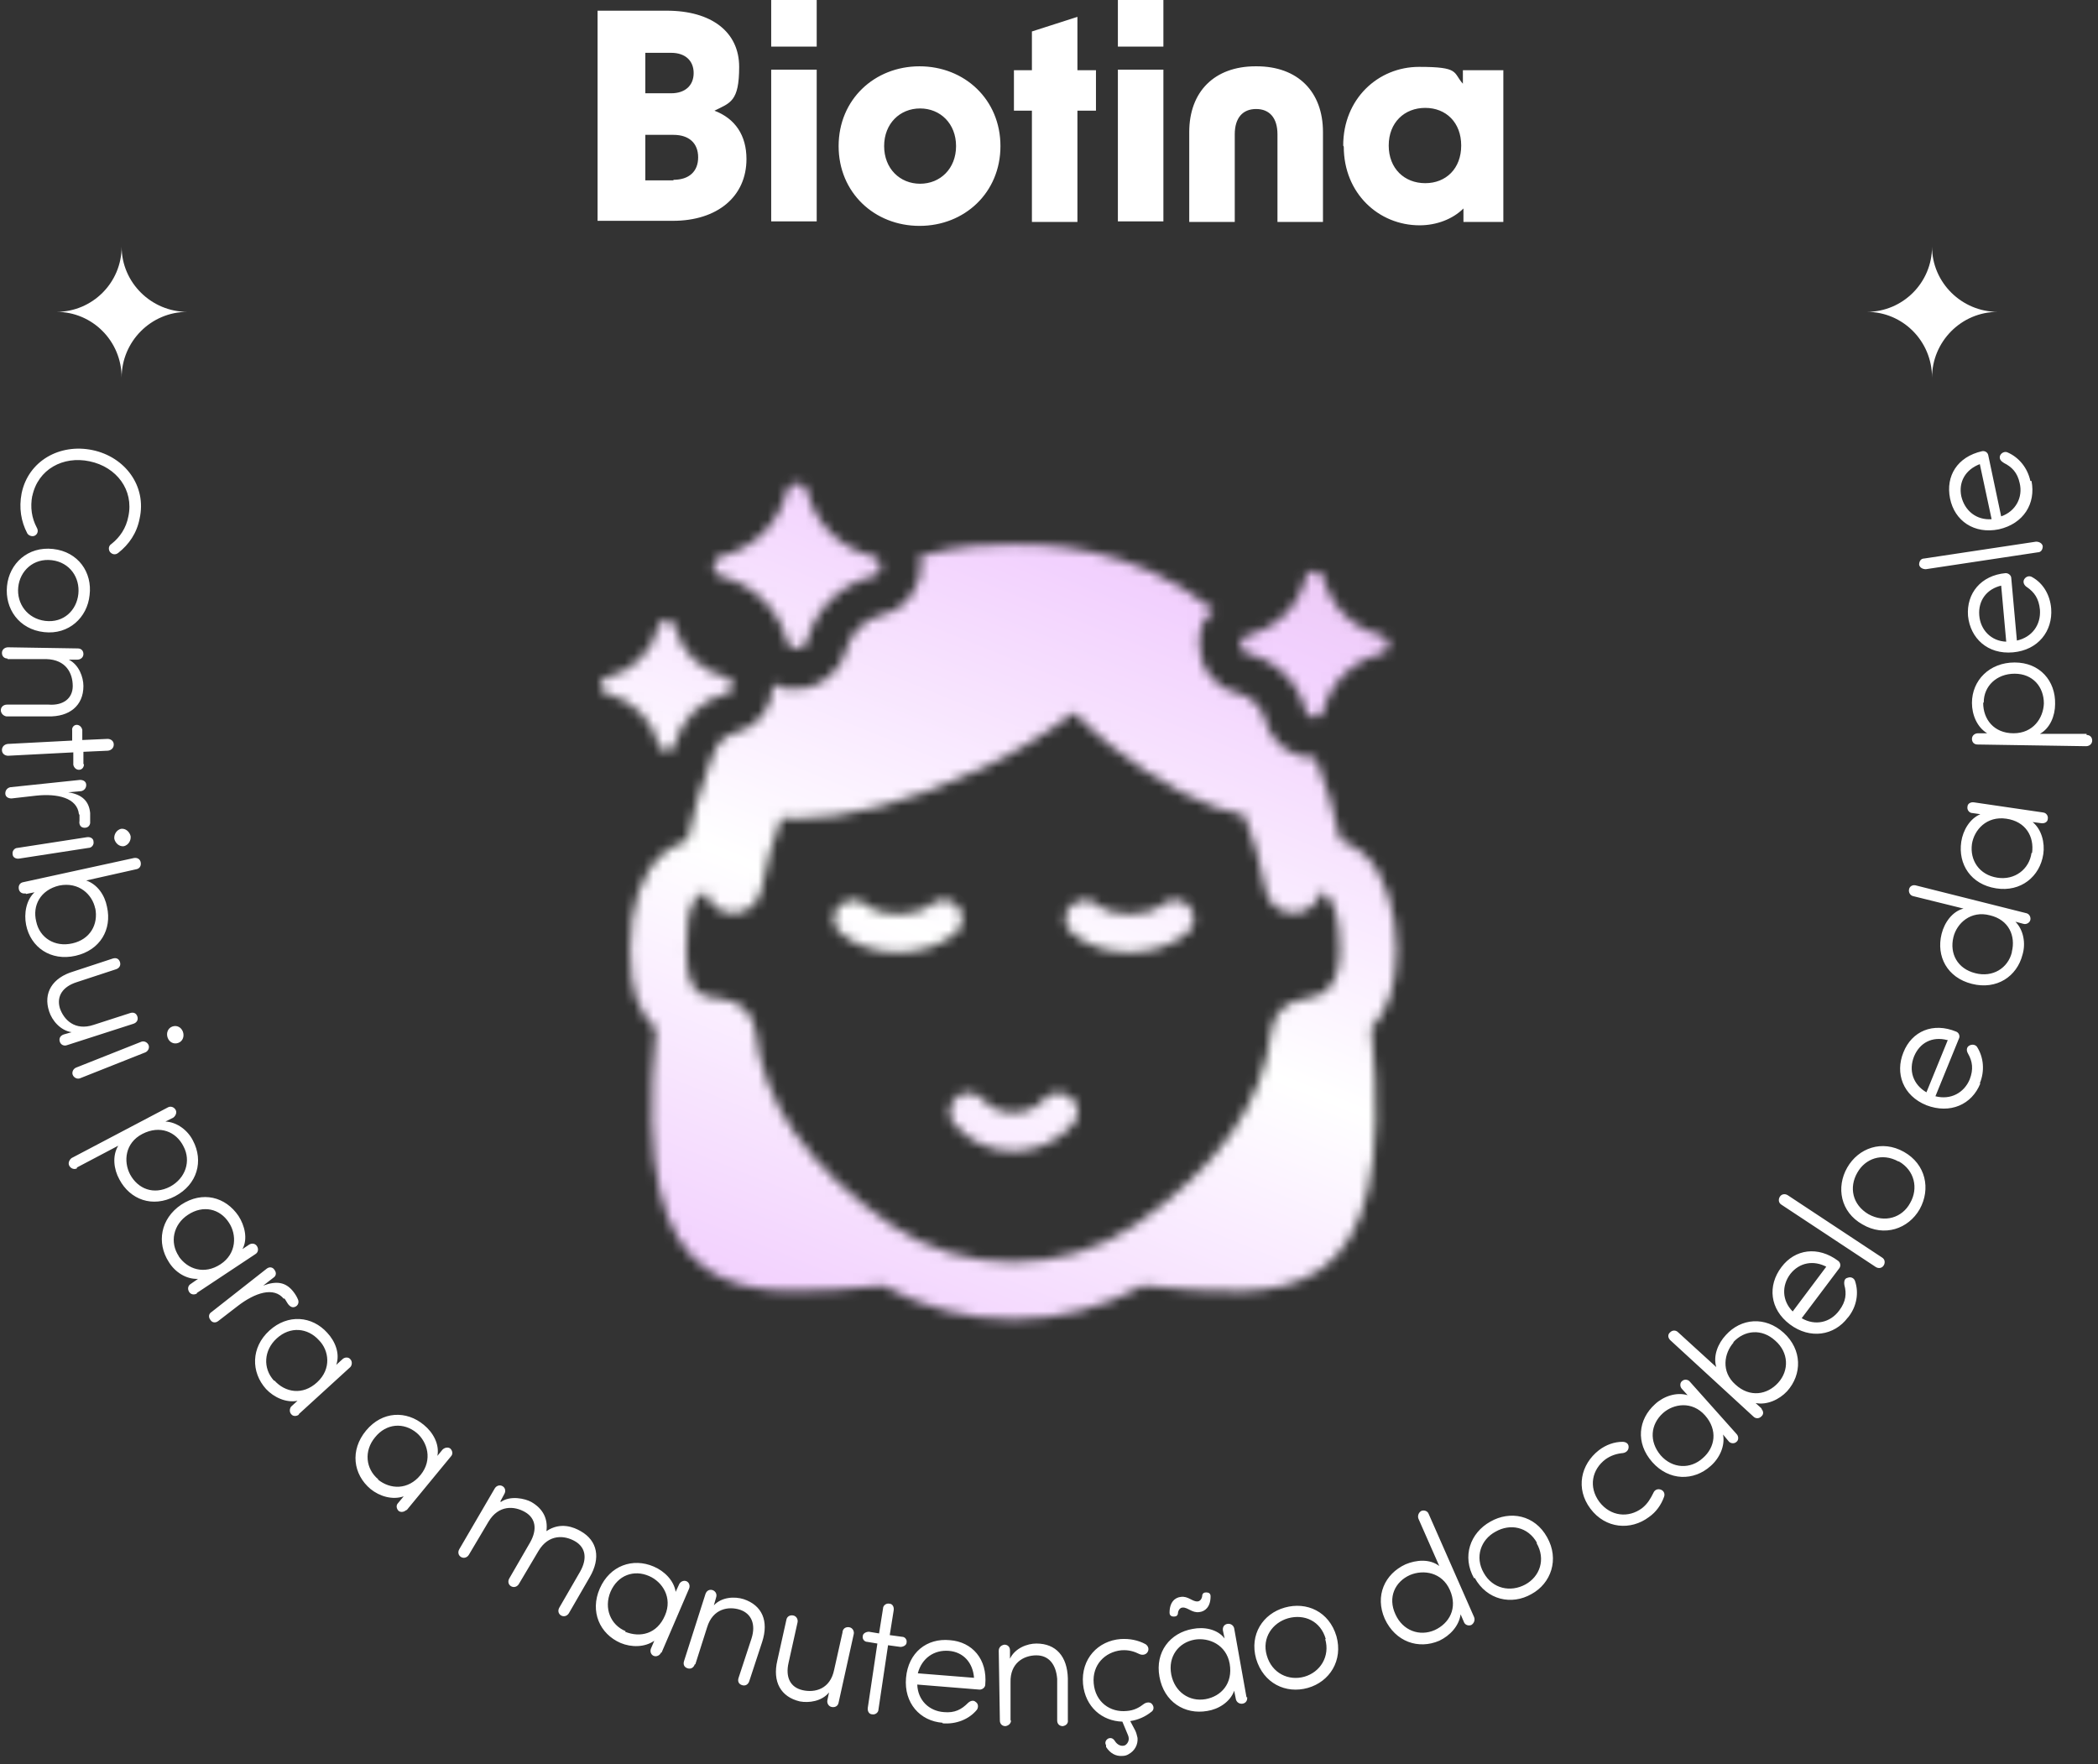
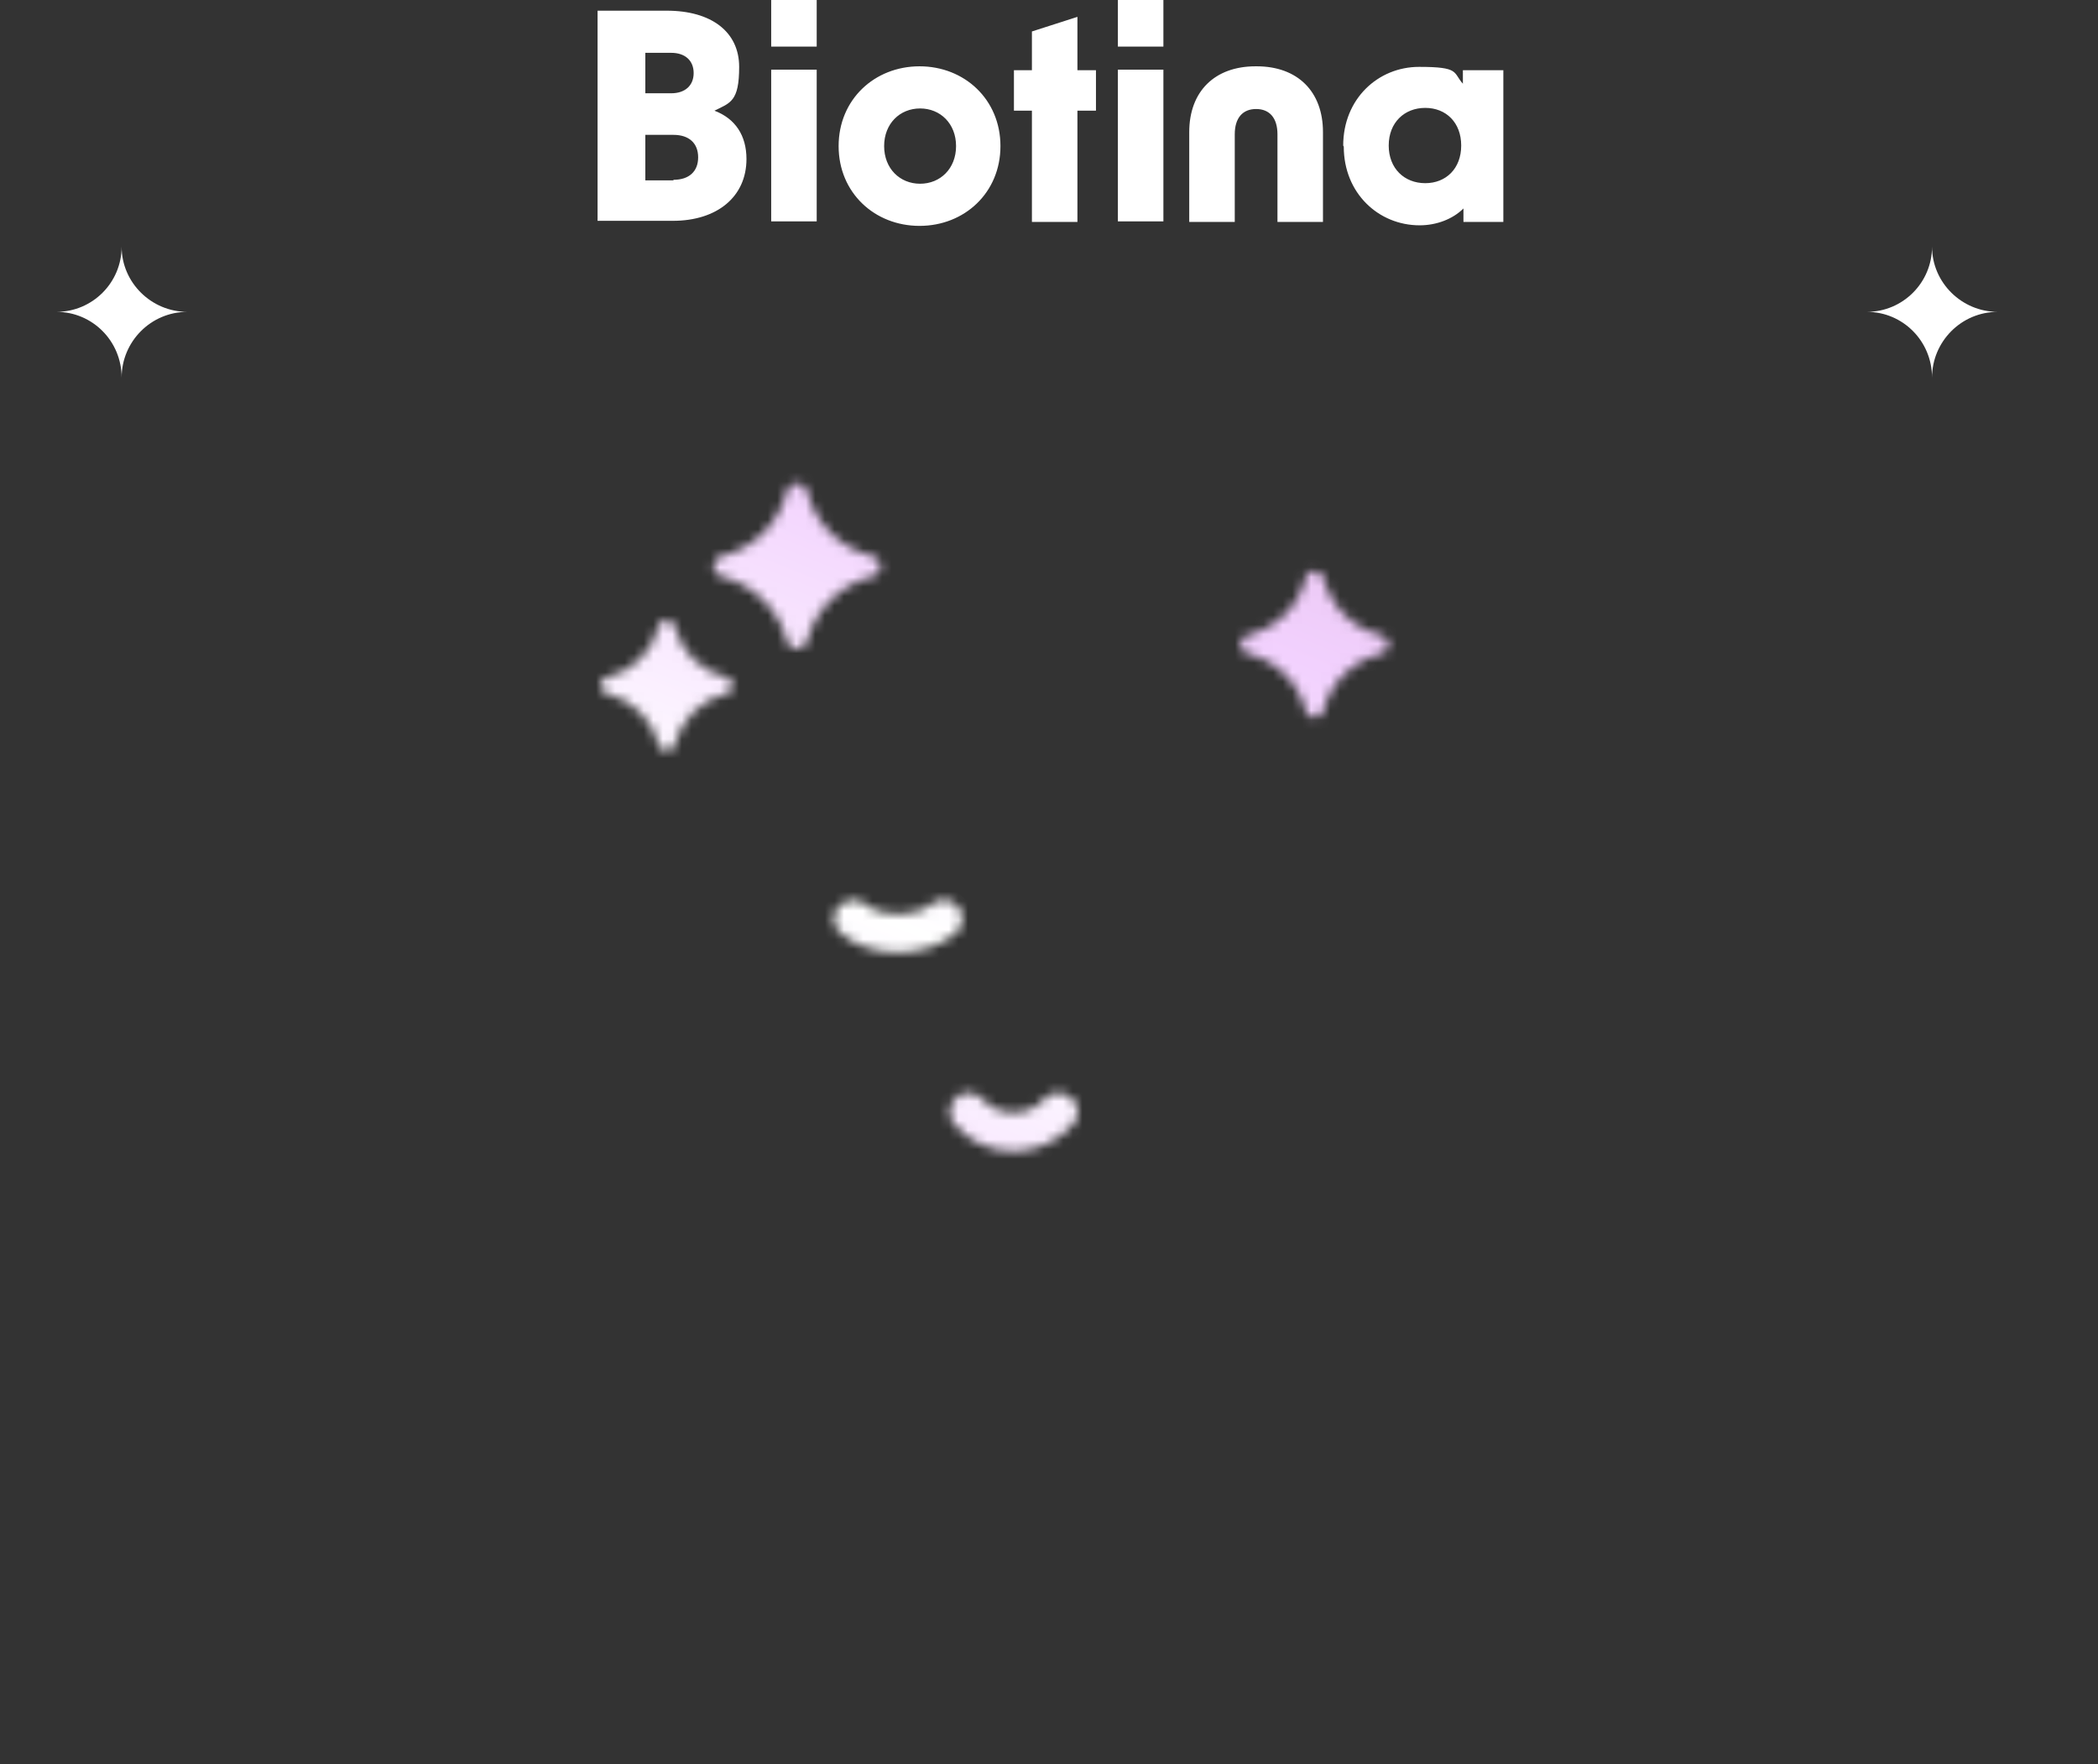
<svg xmlns="http://www.w3.org/2000/svg" width="220" height="185" viewBox="0 0 220 185" fill="none">
  <rect x="0" y="0" width="220" height="185" fill="#333333" stroke="none" />
-   <path d="M0.793 69.055C0.439 69.055 0.204 68.82 0.204 68.466C0.204 68.113 0.498 67.877 0.852 67.877L8.158 67.995C8.512 67.995 8.747 68.231 8.747 68.584C8.747 68.938 8.453 69.173 8.099 69.173H7.215C8.276 69.704 8.747 71 8.747 71.942C8.747 74.005 7.274 75.183 5.035 75.124H0.675C0.322 75.065 0.086 74.771 0.086 74.476C0.086 74.123 0.381 73.887 0.734 73.887H5.094C6.626 74.005 7.628 73.239 7.628 71.942C7.628 70.587 6.921 69.173 4.859 69.114H0.793V69.055ZM8.806 80.133C8.806 80.427 8.63 80.722 8.276 80.722C7.981 80.722 7.746 80.486 7.687 80.192V78.895C7.628 78.895 0.852 79.249 0.852 79.249C0.498 79.249 0.204 79.013 0.204 78.659C0.204 78.306 0.439 78.07 0.793 78.011L7.569 77.658V76.597C7.51 76.303 7.746 76.008 8.04 76.008C8.335 76.008 8.571 76.244 8.63 76.538V77.599L11.281 77.481C11.634 77.481 11.929 77.717 11.929 78.07C11.929 78.424 11.693 78.659 11.34 78.718L8.747 78.836V80.133H8.806ZM8.276 85.377C8.099 83.668 6.037 83.196 3.798 83.432L1.205 83.727C0.852 83.727 0.557 83.55 0.557 83.197C0.557 82.843 0.793 82.607 1.088 82.548L8.394 81.782C8.747 81.782 9.042 81.959 9.042 82.313C9.042 82.666 8.806 82.902 8.512 82.961L7.156 83.079C8.63 83.314 9.337 84.021 9.454 85.259C9.454 85.612 9.454 85.966 9.454 86.319C9.396 86.673 9.101 86.85 8.747 86.791C8.394 86.732 8.276 86.378 8.335 86.084C8.335 85.848 8.335 85.612 8.335 85.436L8.276 85.377ZM5.566 57.566C8.217 57.86 9.69 60.04 9.395 62.397C9.16 64.754 7.215 66.581 4.623 66.286C1.971 65.992 0.498 63.811 0.734 61.455C0.97 59.098 2.914 57.271 5.566 57.566ZM9.278 88.912C9.631 88.912 9.867 88.558 9.808 88.264C9.808 87.91 9.454 87.733 9.101 87.792L1.854 88.912C1.5 88.912 1.264 89.265 1.323 89.56C1.323 89.913 1.677 90.09 2.03 90.031L9.278 88.912ZM4.741 65.108C6.685 65.343 8.04 63.988 8.217 62.279C8.394 60.571 7.333 58.98 5.448 58.744C3.503 58.508 2.089 59.864 1.913 61.572C1.736 63.281 2.855 64.872 4.741 65.108ZM2.678 93.684C2.325 93.743 2.03 93.567 1.971 93.213C1.912 92.859 2.089 92.565 2.443 92.506L14.05 89.972C14.404 89.913 14.698 90.09 14.757 90.444C14.816 90.797 14.639 91.092 14.286 91.151L9.042 92.329C10.22 92.742 10.986 93.861 11.222 95.099C11.752 97.455 10.515 99.635 7.922 100.225C5.33 100.814 3.209 99.341 2.737 96.984C2.502 95.806 2.737 94.391 3.621 93.567L2.737 93.743L2.678 93.684ZM3.386 51.968C3.15 53.206 3.327 54.325 3.857 55.327C4.034 55.621 3.975 55.975 3.68 56.152C3.386 56.328 2.973 56.152 2.855 55.916C2.207 54.679 1.971 53.264 2.266 51.733C2.973 48.315 6.273 46.489 9.69 47.196C13.107 47.903 15.405 50.967 14.639 54.384C14.345 55.916 13.52 57.094 12.4 57.978C12.106 58.214 11.752 58.155 11.517 57.86C11.34 57.566 11.399 57.212 11.693 57.035C12.577 56.328 13.225 55.386 13.461 54.148C14.05 51.379 12.224 48.963 9.395 48.374C6.626 47.785 3.975 49.199 3.386 52.027V51.968ZM9.985 95.275C9.69 93.802 8.276 92.447 6.214 92.859C4.21 93.331 3.386 94.981 3.798 96.63C4.152 98.339 5.742 99.341 7.569 98.928C9.454 98.516 10.338 96.925 9.985 95.216V95.275ZM13.638 106.235C13.991 106.117 14.286 106.235 14.404 106.588C14.522 106.942 14.345 107.236 13.991 107.354L7.039 109.593C6.744 109.711 6.391 109.593 6.273 109.24C6.155 108.886 6.332 108.591 6.685 108.474L7.51 108.238C6.332 108.061 5.448 107.001 5.153 106.058C4.505 104.113 5.507 102.523 7.687 101.875L11.811 100.519C12.165 100.401 12.459 100.519 12.577 100.873C12.695 101.226 12.518 101.521 12.165 101.639L8.04 102.994C6.567 103.465 5.919 104.467 6.273 105.704C6.685 106.942 7.864 108.12 9.808 107.472L13.638 106.235ZM8.099 122.497C7.805 122.674 7.451 122.556 7.274 122.261C7.098 121.967 7.274 121.613 7.51 121.436L17.585 116.133C17.88 115.957 18.234 116.075 18.41 116.369C18.587 116.664 18.41 117.017 18.175 117.194L17.35 117.606C18.587 117.665 19.707 118.549 20.237 119.61C21.357 121.731 20.708 124.206 18.352 125.443C15.995 126.68 13.638 125.797 12.518 123.675C11.929 122.615 11.752 121.201 12.4 120.14L8.04 122.438L8.099 122.497ZM15.229 110.359C15.523 110.241 15.7 109.888 15.582 109.593C15.464 109.299 15.111 109.122 14.816 109.24L7.981 111.95C7.687 112.068 7.51 112.421 7.628 112.716C7.746 113.011 8.099 113.187 8.394 113.07L15.229 110.359ZM13.697 87.674C13.756 88.146 13.461 88.617 12.99 88.735C12.518 88.794 12.106 88.44 11.988 87.969C11.929 87.498 12.224 87.026 12.695 86.909C13.166 86.85 13.579 87.203 13.697 87.674ZM19.235 120.199C18.469 118.667 16.761 117.96 14.934 118.903C13.107 119.845 12.931 121.79 13.638 123.145C14.463 124.677 16.113 125.325 17.821 124.441C19.471 123.558 20.06 121.731 19.235 120.199ZM20.649 135.636C20.355 135.813 20.001 135.754 19.825 135.46C19.648 135.165 19.707 134.811 20.001 134.635L20.767 134.104C19.53 134.163 18.352 133.397 17.703 132.337C16.407 130.333 16.82 127.8 19 126.327C21.239 124.854 23.654 125.502 25.01 127.505C25.658 128.507 26.011 129.921 25.422 130.982L26.129 130.51C26.424 130.333 26.777 130.392 26.954 130.687C27.131 130.982 27.072 131.335 26.777 131.512L20.649 135.577V135.636ZM19.176 108.179C19.353 108.65 19.176 109.181 18.705 109.357C18.234 109.534 17.762 109.299 17.585 108.827C17.409 108.356 17.585 107.826 18.057 107.649C18.528 107.472 19 107.708 19.176 108.179ZM18.705 131.689C19.648 133.103 21.415 133.692 23.124 132.572C24.833 131.453 24.833 129.45 24.008 128.212C23.065 126.739 21.298 126.327 19.707 127.387C18.175 128.389 17.762 130.275 18.764 131.748L18.705 131.689ZM29.782 136.226C28.722 134.87 26.718 135.577 24.951 136.933L22.889 138.523C22.594 138.759 22.24 138.7 22.064 138.406C21.828 138.111 21.887 137.758 22.181 137.581L27.956 133.044C28.25 132.808 28.604 132.867 28.781 133.162C29.016 133.456 28.957 133.81 28.663 133.987L27.602 134.811C29.016 134.281 29.959 134.458 30.725 135.401C30.961 135.695 31.137 135.99 31.255 136.284C31.373 136.579 31.255 136.933 30.902 137.05C30.607 137.168 30.312 136.933 30.136 136.638C30.018 136.461 29.9 136.226 29.782 136.108V136.226ZM31.373 148.304C31.137 148.54 30.725 148.54 30.548 148.304C30.312 148.069 30.372 147.656 30.548 147.48L31.196 146.89C30.018 147.126 28.722 146.537 27.897 145.653C26.306 143.885 26.306 141.293 28.25 139.525C30.195 137.758 32.728 137.993 34.319 139.761C35.144 140.645 35.674 141.941 35.262 143.119L35.91 142.53C36.146 142.294 36.558 142.294 36.735 142.53C36.971 142.766 36.912 143.178 36.735 143.355L31.314 148.304H31.373ZM28.781 144.769C29.9 146.006 31.727 146.36 33.259 144.946C34.791 143.532 34.496 141.587 33.435 140.527C32.257 139.231 30.43 139.054 29.016 140.35C27.661 141.587 27.543 143.473 28.722 144.769H28.781ZM42.627 158.321C42.391 158.557 42.038 158.616 41.802 158.439C41.566 158.203 41.508 157.85 41.743 157.614L42.333 156.907C41.154 157.319 39.799 156.907 38.856 156.141C37.03 154.609 36.676 152.075 38.385 150.013C40.093 147.951 42.627 147.892 44.454 149.424C45.396 150.19 46.103 151.427 45.868 152.665L46.398 152.016C46.634 151.781 46.987 151.722 47.223 151.899C47.459 152.134 47.517 152.488 47.282 152.724L42.627 158.38V158.321ZM39.622 155.139C40.918 156.2 42.804 156.259 44.1 154.668C45.396 153.077 44.807 151.192 43.688 150.249C42.333 149.129 40.506 149.247 39.328 150.72C38.149 152.134 38.326 154.02 39.681 155.139H39.622ZM52.526 157.496C53.528 156.789 55.059 157.143 55.708 157.496C56.945 158.203 57.475 159.264 57.298 160.56C58.772 159.558 60.186 160.148 60.893 160.56C62.66 161.562 63.014 163.388 61.835 165.392L59.655 169.163C59.478 169.457 59.125 169.575 58.83 169.398C58.536 169.221 58.477 168.868 58.654 168.573L60.834 164.802C61.6 163.447 61.423 162.269 60.303 161.621C59.184 160.972 57.534 160.855 56.474 162.622L54.411 166.099C54.235 166.393 53.881 166.511 53.586 166.334C53.292 166.158 53.233 165.804 53.41 165.509L55.59 161.738C56.356 160.383 56.179 159.205 55.059 158.557C53.94 157.909 52.29 157.791 51.23 159.558L49.167 163.035C48.991 163.329 48.637 163.447 48.342 163.27C48.048 163.094 47.989 162.74 48.166 162.446L51.878 156.082C52.054 155.787 52.408 155.67 52.703 155.846C52.997 156.023 53.056 156.377 52.879 156.671L52.467 157.437L52.526 157.496ZM69.318 173.287C69.201 173.582 68.847 173.758 68.552 173.641C68.258 173.523 68.14 173.169 68.258 172.875L68.611 172.05C67.61 172.757 66.196 172.757 65.076 172.285C62.896 171.343 61.835 168.986 62.896 166.57C63.957 164.154 66.372 163.329 68.552 164.272C69.672 164.743 70.674 165.745 70.85 166.924L71.204 166.158C71.322 165.863 71.675 165.686 71.97 165.804C72.264 165.922 72.382 166.275 72.264 166.57L69.377 173.287H69.318ZM65.547 171.107C67.138 171.755 68.906 171.343 69.731 169.398C70.556 167.513 69.436 165.863 68.081 165.274C66.49 164.567 64.781 165.156 64.016 166.924C63.308 168.632 64.016 170.4 65.606 171.048L65.547 171.107ZM72.854 174.524C72.736 174.878 72.441 175.055 72.088 174.937C71.734 174.819 71.616 174.524 71.734 174.171L73.973 167.159C74.091 166.806 74.386 166.629 74.739 166.747C75.034 166.865 75.21 167.159 75.093 167.513L74.857 168.338C75.682 167.454 77.037 167.395 77.98 167.689C79.924 168.338 80.631 169.987 79.924 172.168L78.569 176.292C78.451 176.646 78.157 176.822 77.803 176.704C77.45 176.587 77.332 176.292 77.45 175.938L78.805 171.814C79.276 170.341 78.805 169.221 77.626 168.809C76.389 168.397 74.739 168.691 74.15 170.636L72.913 174.524H72.854ZM88.35 171.107C88.409 170.753 88.704 170.577 89.057 170.636C89.41 170.694 89.587 171.048 89.528 171.343L87.938 178.531C87.879 178.885 87.584 179.061 87.231 179.002C86.877 178.943 86.7 178.59 86.759 178.295L86.936 177.47C86.17 178.413 84.815 178.59 83.872 178.413C81.869 177.942 80.985 176.351 81.515 174.112L82.458 169.87C82.517 169.516 82.811 169.339 83.165 169.398C83.518 169.457 83.695 169.811 83.636 170.105L82.694 174.348C82.34 175.88 82.87 176.94 84.166 177.235C85.463 177.529 87.054 177.117 87.466 175.114L88.35 171.166V171.107ZM94.596 171.637C94.89 171.637 95.126 171.932 95.067 172.226C95.067 172.521 94.713 172.698 94.419 172.698L93.123 172.521L92.121 179.238C92.121 179.592 91.767 179.827 91.473 179.768C91.119 179.768 90.942 179.415 91.001 179.061L92.003 172.344L90.942 172.168C90.648 172.168 90.412 171.873 90.471 171.578C90.471 171.284 90.825 171.107 91.119 171.107L92.18 171.284L92.592 168.691C92.592 168.338 92.946 168.102 93.24 168.161C93.594 168.161 93.771 168.514 93.712 168.868L93.299 171.46L94.596 171.637ZM98.838 180.652C96.481 180.475 94.772 178.59 95.008 175.938C95.244 173.287 97.188 171.755 99.604 171.991C101.961 172.168 103.552 173.994 103.316 176.646C103.316 176.94 103.021 177.176 102.727 177.176L96.186 176.646C96.245 178.295 97.424 179.415 98.956 179.533C100.134 179.651 100.841 179.238 101.489 178.59C101.725 178.354 102.079 178.236 102.314 178.472C102.609 178.649 102.609 179.061 102.432 179.297C101.607 180.299 100.252 180.829 98.838 180.711V180.652ZM102.138 175.938C102.02 174.348 101.018 173.228 99.486 173.11C97.954 172.992 96.658 173.876 96.245 175.467L102.138 175.938ZM106.026 180.358C106.026 180.711 105.791 180.947 105.437 181.006C105.084 181.006 104.848 180.77 104.848 180.416L104.73 173.11C104.73 172.757 104.966 172.521 105.319 172.462C105.673 172.462 105.908 172.698 105.908 173.051V173.935C106.439 172.816 107.735 172.344 108.678 172.344C110.74 172.344 111.918 173.699 111.977 175.997V180.358C112.036 180.711 111.801 180.947 111.447 181.006C111.094 181.006 110.858 180.77 110.858 180.416V176.056C110.74 174.524 109.974 173.582 108.678 173.582C107.323 173.582 105.908 174.407 105.967 176.41V180.475L106.026 180.358ZM115.984 183.009C115.807 182.714 115.984 182.42 116.22 182.302C116.514 182.184 116.75 182.302 116.927 182.597C117.162 182.95 117.575 183.186 117.987 183.009C118.341 182.773 118.459 182.361 118.282 181.948L117.693 180.534C115.572 180.475 113.804 179.002 113.568 176.587C113.333 173.935 115.159 172.05 117.516 171.873C118.459 171.814 119.343 171.991 120.108 172.403C120.403 172.58 120.521 172.933 120.344 173.228C120.167 173.523 119.814 173.582 119.519 173.464C118.93 173.169 118.341 172.992 117.575 173.051C115.866 173.228 114.511 174.583 114.688 176.528C114.865 178.472 116.396 179.592 118.164 179.415C118.93 179.356 119.46 179.061 119.991 178.649C120.285 178.472 120.639 178.472 120.816 178.708C121.051 179.002 120.992 179.356 120.698 179.533C120.108 180.004 119.343 180.358 118.518 180.475L119.048 181.477C119.166 181.713 119.225 182.007 119.284 182.243C119.343 182.95 118.989 183.598 118.341 183.952C118.164 184.07 117.928 184.129 117.693 184.129C116.986 184.187 116.396 183.834 115.984 183.186V183.068V183.009ZM130.773 177.942C130.832 178.295 130.655 178.59 130.302 178.649C129.948 178.708 129.654 178.472 129.595 178.177L129.418 177.294C129.006 178.472 127.768 179.238 126.59 179.415C124.233 179.827 122.053 178.472 121.582 175.821C121.11 173.228 122.701 171.225 125.058 170.812C126.236 170.577 127.65 170.812 128.416 171.814L128.24 170.989C128.181 170.636 128.357 170.341 128.711 170.282C129.065 170.223 129.359 170.459 129.418 170.753L130.714 178.001L130.773 177.942ZM123.526 169.104C123.526 169.398 123.349 169.516 123.113 169.516C122.819 169.516 122.642 169.398 122.642 169.104C122.642 167.984 123.231 167.513 123.821 167.454C124.587 167.336 125.058 167.984 125.588 167.925C125.765 167.925 126.001 167.748 126.06 167.395C126.06 167.1 126.236 166.982 126.472 166.982C126.767 166.982 126.943 167.1 126.943 167.395C126.943 168.514 126.354 168.986 125.765 169.045C124.999 169.163 124.528 168.514 123.997 168.573C123.821 168.573 123.585 168.75 123.526 169.104ZM126.413 178.177C128.063 177.883 129.3 176.528 128.947 174.465C128.593 172.462 126.767 171.696 125.294 171.932C123.585 172.226 122.465 173.699 122.819 175.585C123.172 177.411 124.704 178.472 126.413 178.177ZM131.716 173.935C131.009 171.402 132.423 169.221 134.721 168.573C137.019 167.925 139.376 168.986 140.142 171.578C140.849 174.112 139.435 176.351 137.137 176.999C134.839 177.647 132.482 176.528 131.716 173.935ZM139.022 171.873C138.492 169.987 136.783 169.221 135.074 169.693C133.425 170.164 132.305 171.755 132.835 173.582C133.366 175.467 135.133 176.292 136.783 175.821C138.433 175.349 139.494 173.699 138.963 171.873H139.022ZM153.163 169.28C152.987 170.518 152.044 171.519 150.924 172.05C148.744 172.992 146.328 172.167 145.209 169.752C144.148 167.336 145.209 165.038 147.389 164.036C148.509 163.565 149.923 163.447 150.924 164.213L148.744 159.264C148.626 158.969 148.744 158.616 149.039 158.439C149.333 158.321 149.687 158.439 149.805 158.733L154.577 169.575C154.695 169.87 154.577 170.223 154.283 170.4C153.988 170.518 153.635 170.4 153.517 170.105L153.163 169.28ZM150.453 170.93C151.985 170.223 152.869 168.632 152.044 166.747C151.219 164.861 149.275 164.567 147.86 165.156C146.27 165.863 145.504 167.513 146.328 169.28C147.094 170.989 148.862 171.637 150.453 170.93ZM154.577 165.509C153.281 163.211 154.165 160.737 156.286 159.558C158.348 158.38 160.941 158.851 162.237 161.208C163.533 163.506 162.65 166.04 160.587 167.159C158.525 168.338 155.933 167.807 154.636 165.45L154.577 165.509ZM161.177 161.797C160.234 160.089 158.348 159.735 156.816 160.619C155.284 161.444 154.636 163.27 155.579 164.92C156.522 166.629 158.407 166.982 159.939 166.158C161.471 165.333 162.119 163.506 161.118 161.797H161.177ZM172.195 158.144C172.784 157.673 173.079 157.143 173.373 156.553C173.491 156.259 173.786 156.082 174.139 156.2C174.493 156.318 174.611 156.671 174.493 156.966C174.198 157.791 173.668 158.557 172.902 159.087C171.016 160.501 168.365 160.324 166.774 158.203C165.183 156.082 165.772 153.548 167.658 152.075C168.424 151.486 169.308 151.192 170.133 151.192C170.486 151.192 170.781 151.368 170.781 151.722C170.781 152.075 170.545 152.311 170.192 152.37C169.543 152.429 168.954 152.606 168.365 153.018C166.951 154.079 166.538 155.905 167.717 157.496C168.895 159.028 170.781 159.205 172.195 158.144ZM182.094 150.367C182.329 150.602 182.329 151.015 182.094 151.192C181.858 151.427 181.445 151.368 181.269 151.133L180.68 150.426C180.915 151.604 180.326 152.9 179.383 153.725C177.616 155.316 175.023 155.316 173.255 153.313C171.488 151.309 171.782 148.835 173.55 147.244C174.434 146.419 175.789 145.948 176.967 146.301L176.378 145.653C176.143 145.417 176.143 145.005 176.378 144.828C176.614 144.592 177.026 144.651 177.203 144.887L182.094 150.367ZM178.558 152.9C179.855 151.781 180.149 149.954 178.794 148.422C177.439 146.89 175.494 147.185 174.375 148.187C173.079 149.365 172.902 151.133 174.139 152.606C175.377 154.02 177.262 154.079 178.558 152.9ZM184.686 147.715C184.922 147.951 184.981 148.304 184.686 148.54C184.45 148.776 184.097 148.776 183.861 148.54L175.141 140.527C174.905 140.291 174.846 139.938 175.141 139.702C175.377 139.466 175.73 139.466 175.966 139.702L179.972 143.355C179.619 142.177 180.149 140.88 180.974 139.997C182.565 138.229 185.099 137.993 187.043 139.761C188.987 141.528 188.987 144.121 187.397 145.889C186.572 146.772 185.275 147.362 184.097 147.126L184.745 147.715H184.686ZM181.799 140.763C180.797 141.882 180.444 143.826 181.976 145.182C183.508 146.596 185.334 146.242 186.454 145.005C187.632 143.709 187.573 141.823 186.159 140.586C184.745 139.289 182.919 139.466 181.74 140.763H181.799ZM193.76 138.17C192.346 140.055 189.812 140.468 187.691 138.877C185.57 137.286 185.334 134.811 186.807 132.867C188.221 130.982 190.637 130.628 192.758 132.219C192.994 132.396 193.053 132.749 192.876 132.985L188.928 138.229C190.343 139.054 191.933 138.7 192.876 137.404C193.583 136.461 193.642 135.636 193.406 134.753C193.348 134.399 193.407 134.045 193.76 133.987C194.055 133.869 194.408 133.987 194.526 134.34C194.938 135.577 194.703 136.992 193.819 138.111L193.76 138.17ZM197.354 131.865C197.649 132.042 197.708 132.396 197.531 132.69C197.354 132.985 197.001 133.044 196.706 132.867L186.807 126.327C186.513 126.15 186.454 125.797 186.631 125.502C186.807 125.207 187.161 125.148 187.455 125.325L197.354 131.865ZM191.58 132.867C190.166 132.101 188.693 132.396 187.75 133.574C186.807 134.811 186.866 136.402 187.986 137.522L191.521 132.808L191.58 132.867ZM195.292 128.389C192.994 127.093 192.523 124.5 193.701 122.438C194.88 120.376 197.354 119.492 199.652 120.788C201.95 122.084 202.48 124.677 201.302 126.798C200.124 128.86 197.59 129.744 195.292 128.389ZM199.063 121.79C197.354 120.847 195.587 121.495 194.762 122.968C193.878 124.5 194.231 126.327 195.94 127.328C197.649 128.271 199.475 127.682 200.3 126.15C201.184 124.618 200.772 122.733 199.122 121.79H199.063ZM207.665 113.6C206.782 115.839 204.484 116.84 202.009 115.898C199.534 114.896 198.709 112.539 199.593 110.359C200.477 108.12 202.716 107.177 205.132 108.179C205.426 108.297 205.544 108.65 205.426 108.886L202.952 114.955C204.543 115.367 205.957 114.601 206.546 113.187C206.958 112.127 206.841 111.302 206.369 110.477C206.192 110.182 206.192 109.829 206.487 109.652C206.782 109.475 207.135 109.534 207.312 109.77C208.019 110.889 208.137 112.304 207.607 113.6H207.665ZM211.319 96.63C212.202 97.514 212.438 98.928 212.085 100.107C211.495 102.405 209.374 103.819 206.782 103.171C204.189 102.523 203.011 100.284 203.6 97.927C203.894 96.748 204.719 95.57 205.898 95.275L200.654 93.979C200.3 93.92 200.124 93.567 200.182 93.272C200.241 92.918 200.595 92.742 200.948 92.859L212.438 95.747C212.792 95.806 212.968 96.159 212.909 96.454C212.851 96.748 212.497 96.984 212.143 96.866L211.26 96.63H211.319ZM204.189 109.063C202.598 108.65 201.302 109.357 200.713 110.772C200.124 112.245 200.595 113.718 202.009 114.543L204.248 109.063H204.189ZM213.499 56.8C213.852 56.8 214.147 56.977 214.206 57.271C214.206 57.625 214.029 57.919 213.675 57.919L201.95 59.687C201.597 59.687 201.302 59.51 201.243 59.215C201.243 58.862 201.42 58.567 201.773 58.567L213.499 56.8ZM213.027 50.436C213.499 52.793 212.202 54.914 209.61 55.504C207.017 56.034 204.955 54.62 204.484 52.263C204.012 49.906 205.25 47.903 207.842 47.313C208.137 47.255 208.431 47.431 208.49 47.726L209.846 54.148C211.377 53.618 212.143 52.145 211.79 50.672C211.554 49.552 210.965 48.963 210.14 48.551C209.846 48.374 209.61 48.138 209.728 47.785C209.846 47.49 210.199 47.313 210.494 47.431C211.731 47.962 212.615 49.081 212.909 50.436H213.027ZM210.965 99.812C211.377 98.162 210.67 96.454 208.667 95.982C206.664 95.452 205.191 96.807 204.837 98.28C204.425 99.989 205.25 101.58 207.135 102.051C208.962 102.523 210.553 101.521 210.965 99.871V99.812ZM214.206 85.2C214.559 85.2 214.795 85.553 214.736 85.848C214.736 86.201 214.382 86.378 214.029 86.319L213.145 86.201C214.088 86.967 214.441 88.382 214.265 89.56C213.911 91.917 211.908 93.567 209.315 93.154C206.664 92.742 205.309 90.621 205.662 88.264C205.839 87.085 206.546 85.848 207.665 85.377L206.841 85.259C206.487 85.259 206.251 84.905 206.31 84.611C206.31 84.257 206.664 84.08 207.017 84.139L214.265 85.2H214.206ZM207.607 48.669C206.075 49.258 205.368 50.554 205.662 52.027C206.016 53.559 207.253 54.561 208.844 54.443L207.607 48.669ZM215.09 63.811C215.266 66.168 213.734 68.171 211.083 68.407C208.431 68.643 206.605 66.934 206.369 64.577C206.192 62.221 207.724 60.335 210.317 60.099C210.612 60.099 210.906 60.335 210.906 60.63L211.495 67.17C213.086 66.816 214.029 65.52 213.911 63.929C213.793 62.751 213.322 62.103 212.556 61.572C212.261 61.396 212.085 61.042 212.261 60.748C212.438 60.453 212.792 60.335 213.086 60.512C214.265 61.16 214.972 62.397 215.09 63.811ZM218.802 77.069C219.155 77.069 219.391 77.304 219.391 77.658C219.391 78.011 219.096 78.247 218.743 78.247L207.371 78.07C207.017 78.07 206.782 77.835 206.782 77.481C206.782 77.128 207.076 76.892 207.43 76.892H208.373C207.312 76.244 206.782 74.948 206.782 73.71C206.782 71.353 208.608 69.468 211.26 69.468C213.911 69.468 215.561 71.412 215.502 73.828C215.502 75.065 214.972 76.362 213.911 76.951H218.802V77.069ZM213.086 89.442C213.322 87.733 212.438 86.142 210.376 85.848C208.314 85.553 207.017 87.026 206.782 88.499C206.546 90.208 207.548 91.74 209.433 92.035C211.26 92.329 212.792 91.151 213.027 89.442H213.086ZM209.904 61.396C208.314 61.749 207.43 62.986 207.548 64.518C207.665 66.05 208.785 67.229 210.376 67.288L209.846 61.396H209.904ZM207.96 73.71C207.96 75.419 209.08 76.892 211.142 76.892C213.204 76.892 214.265 75.301 214.324 73.769C214.324 72.001 213.145 70.646 211.26 70.646C209.374 70.646 208.019 71.942 208.019 73.651L207.96 73.71Z" fill="white" />
  <path d="M62.662 1.12H69.909C74.623 1.12 77.51 3.359 77.51 7.012C77.51 10.665 76.567 10.783 74.918 11.607C77.098 12.432 78.276 14.2 78.276 16.675C78.276 20.622 75.212 23.156 70.558 23.156H62.662V1.061V1.12ZM70.381 9.781C71.854 9.781 72.738 8.956 72.738 7.66C72.738 6.363 71.854 5.539 70.381 5.539H67.67V9.781H70.381ZM70.617 18.855C72.266 18.855 73.209 17.971 73.209 16.498C73.209 15.025 72.266 14.141 70.617 14.141H67.67V18.914H70.617V18.855ZM80.869 0H85.641V4.89H80.869V0ZM80.869 7.306H85.641V23.215H80.869V7.306ZM87.939 15.319C87.939 10.429 91.71 6.953 96.424 6.953C101.138 6.953 104.909 10.429 104.909 15.319C104.909 20.21 101.138 23.686 96.424 23.686C91.71 23.686 87.939 20.21 87.939 15.319ZM96.483 19.267C98.604 19.267 100.254 17.676 100.254 15.319C100.254 12.963 98.604 11.372 96.483 11.372C94.362 11.372 92.712 12.963 92.712 15.319C92.712 17.676 94.362 19.267 96.483 19.267ZM108.208 11.607H106.323V7.365H108.208V3.3L112.981 1.768V7.365H114.925V11.607H112.981V23.274H108.208V11.607ZM117.223 0H121.996V4.89H117.223V0ZM117.223 7.306H121.996V23.215H117.223V7.306ZM131.777 6.953C136.078 6.953 138.729 9.604 138.729 13.847V23.274H133.957V14.082C133.957 12.373 133.132 11.431 131.718 11.431C130.304 11.431 129.479 12.373 129.479 14.082V23.274H124.706V13.847C124.706 9.604 127.358 6.953 131.659 6.953H131.777ZM140.851 15.261C140.851 10.37 144.504 7.012 148.805 7.012C153.106 7.012 152.34 7.601 153.401 8.779V7.365H157.643V23.274H153.46V21.86C152.34 22.979 150.632 23.627 148.864 23.627C144.563 23.627 140.91 20.269 140.91 15.378L140.851 15.261ZM149.453 19.208C151.633 19.208 153.224 17.676 153.224 15.261C153.224 12.845 151.633 11.313 149.453 11.313C147.273 11.313 145.623 12.845 145.623 15.261C145.623 17.676 147.273 19.208 149.453 19.208Z" fill="white" />
  <path d="M202.597 25.867C202.597 29.638 199.533 32.702 195.762 32.702C199.533 32.702 202.597 35.766 202.597 39.596C202.597 35.825 205.66 32.702 209.49 32.702C205.719 32.702 202.597 29.638 202.597 25.867Z" fill="white" />
  <path d="M12.755 25.867C12.755 29.638 9.691 32.702 5.92 32.702C9.691 32.702 12.755 35.766 12.755 39.596C12.755 35.825 15.819 32.702 19.649 32.702C15.878 32.702 12.755 29.638 12.755 25.867Z" fill="white" />
  <mask id="mask0_553_9571" style="mask-type:luminance" maskUnits="userSpaceOnUse" x="66" y="57" width="81" height="82">
-     <path d="M102.319 80.899C106.266 79.073 109.802 76.892 112.63 74.712C113.808 75.891 115.046 77.069 116.46 78.189C121.468 82.195 126.653 84.847 130.483 85.495C131.426 87.911 132.192 90.444 132.722 93.331C132.958 94.746 134.195 95.747 135.609 95.747C137.023 95.747 135.963 95.747 136.08 95.747C137.318 95.511 138.261 94.628 138.496 93.508C138.791 93.626 138.968 93.803 139.085 93.862C139.616 94.333 140.5 95.688 140.5 99.518C140.5 103.348 138.909 104.526 136.729 104.762C134.902 104.939 133.488 106.353 133.311 108.121C132.486 115.604 127.714 122.439 119.111 128.39C111.569 133.634 100.963 133.692 93.363 128.39C84.76 122.439 79.987 115.604 79.222 108.121C79.045 106.353 77.572 104.939 75.804 104.762C73.565 104.526 71.974 104.409 71.974 99.518C71.974 94.628 72.858 94.333 73.447 93.862C73.506 93.803 73.683 93.626 74.036 93.508C74.272 94.628 75.156 95.511 76.393 95.747C77.984 96.042 79.516 94.922 79.811 93.39C80.282 90.621 81.048 88.146 81.932 85.79C82.521 85.79 83.11 85.848 83.7 85.848C88.59 85.848 95.307 84.14 102.201 80.899M96.427 58.273C96.485 58.627 96.544 58.98 96.544 59.334C96.544 61.75 94.894 63.93 92.479 64.46C90.652 64.931 89.179 66.404 88.708 68.172C88.119 70.529 85.997 72.238 83.523 72.238C81.048 72.238 81.814 72.002 81.048 71.59C81.048 71.707 81.048 71.766 81.048 71.884C81.048 74.241 79.457 76.244 77.159 76.834C76.04 77.069 75.097 78.012 74.802 79.131C74.684 79.544 74.567 79.897 74.331 80.251C74.331 80.251 74.331 80.31 74.331 80.369C73.447 82.667 72.681 85.259 72.092 88.087C70.972 88.5 70.089 89.089 69.499 89.561C67.26 91.623 66.082 94.863 66.082 99.577C66.082 104.291 67.025 106.058 68.792 107.944C65.846 137.699 77.807 136.167 92.597 134.812C96.78 137.11 101.376 138.347 106.266 138.347C111.157 138.347 115.694 137.11 119.877 134.812C134.784 136.226 146.804 137.758 143.799 107.826C145.567 105.999 146.451 103.23 146.451 99.577C146.451 95.924 145.331 91.623 143.033 89.561C142.444 89.03 141.619 88.5 140.558 88.087C139.851 84.906 139.027 82.019 137.966 79.485H137.789C135.373 79.485 133.311 77.894 132.722 75.596C132.368 74.182 131.19 73.004 129.717 72.65C127.36 72.12 125.769 70.058 125.769 67.642C125.769 65.226 126.358 64.931 127.301 63.989C118.581 56.918 108.918 57.095 106.384 57.095C103.851 57.095 106.09 57.095 105.913 57.095C104.204 57.095 100.669 57.095 96.427 58.332" fill="white" />
-   </mask>
+     </mask>
  <g mask="url(#mask0_553_9571)">
    <path d="M187.807 92.919L111.033 177.942L24.949 102.229L101.724 17.146L187.807 92.919Z" fill="url(#paint0_linear_553_9571)" />
  </g>
  <mask id="mask1_553_9571" style="mask-type:luminance" maskUnits="userSpaceOnUse" x="87" y="94" width="14" height="6">
    <path d="M87.939 95.04C87.232 95.865 87.291 97.103 88.115 97.81C89.647 99.165 91.828 99.872 94.184 99.872C96.541 99.872 98.721 99.106 100.253 97.81C101.078 97.103 101.137 95.865 100.43 95.04C99.723 94.215 98.427 94.156 97.602 94.864C96.011 96.219 92.358 96.219 90.767 94.864C90.413 94.51 89.942 94.392 89.471 94.392C88.999 94.392 88.351 94.628 87.998 95.04" fill="white" />
  </mask>
  <g mask="url(#mask1_553_9571)">
    <path d="M104.024 96.749L94.95 106.766L84.285 97.397L93.359 87.322L104.024 96.749Z" fill="url(#paint1_linear_553_9571)" />
  </g>
  <mask id="mask2_553_9571" style="mask-type:luminance" maskUnits="userSpaceOnUse" x="111" y="94" width="15" height="6">
    <path d="M112.214 95.04C111.507 95.865 111.566 97.103 112.391 97.81C113.923 99.165 116.103 99.872 118.46 99.872C120.817 99.872 122.997 99.106 124.529 97.81C125.354 97.103 125.412 95.865 124.705 95.04C123.998 94.215 122.702 94.156 121.877 94.864C120.286 96.219 116.633 96.219 115.042 94.864C114.689 94.51 114.217 94.392 113.746 94.392C113.275 94.392 112.627 94.628 112.273 95.04" fill="white" />
  </mask>
  <g mask="url(#mask2_553_9571)">
-     <path d="M128.303 96.749L119.229 106.766L108.564 97.397L117.638 87.322L128.303 96.749Z" fill="url(#paint2_linear_553_9571)" />
-   </g>
+     </g>
  <mask id="mask3_553_9571" style="mask-type:luminance" maskUnits="userSpaceOnUse" x="99" y="114" width="15" height="7">
    <path d="M100.312 115.073C99.487 115.78 99.369 117.017 100.017 117.842C101.549 119.669 103.847 120.729 106.263 120.729C108.679 120.729 110.977 119.669 112.568 117.842C113.275 117.017 113.157 115.78 112.273 115.073C111.448 114.366 110.152 114.484 109.445 115.309C107.913 117.135 104.613 117.135 103.081 115.309C102.669 114.837 102.139 114.602 101.549 114.602C100.96 114.602 100.666 114.778 100.253 115.073" fill="white" />
  </mask>
  <g mask="url(#mask3_553_9571)">
    <path d="M116.457 117.194L107.088 127.564L96.129 117.901L105.497 107.531L116.457 117.194Z" fill="url(#paint3_linear_553_9571)" />
  </g>
  <mask id="mask4_553_9571" style="mask-type:luminance" maskUnits="userSpaceOnUse" x="74" y="50" width="19" height="19">
    <path d="M83.576 50.672C83.046 50.672 82.633 51.026 82.516 51.497C81.691 54.914 79.039 57.507 75.622 58.332C75.15 58.45 74.797 58.862 74.797 59.392C74.797 59.864 75.15 60.335 75.622 60.453C78.98 61.278 81.691 63.929 82.516 67.229C82.633 67.7 83.046 68.054 83.576 68.054C84.106 68.054 84.519 67.7 84.637 67.229C85.462 63.929 88.172 61.219 91.531 60.453C92.002 60.335 92.355 59.923 92.355 59.392C92.355 58.921 92.002 58.45 91.531 58.332C88.113 57.507 85.462 54.914 84.637 51.497C84.519 51.026 84.106 50.672 83.576 50.672Z" fill="white" />
  </mask>
  <g mask="url(#mask4_553_9571)">
    <path d="M101.018 58.332L84.579 76.597L66.078 60.335L82.576 42.07L101.018 58.332Z" fill="url(#paint4_linear_553_9571)" />
  </g>
  <mask id="mask5_553_9571" style="mask-type:luminance" maskUnits="userSpaceOnUse" x="62" y="64" width="15" height="15">
    <path d="M69.91 64.99C69.497 64.99 69.144 65.285 69.085 65.639C68.437 68.349 66.316 70.411 63.605 71.059C63.193 71.177 62.957 71.472 62.957 71.884C62.957 72.297 63.252 72.591 63.605 72.709C66.257 73.357 68.437 75.478 69.085 78.13C69.203 78.483 69.497 78.778 69.91 78.778C70.322 78.778 70.676 78.483 70.735 78.13C71.383 75.478 73.504 73.357 76.214 72.709C76.627 72.591 76.862 72.297 76.862 71.884C76.862 71.472 76.568 71.177 76.214 71.059C73.504 70.411 71.383 68.349 70.735 65.639C70.617 65.285 70.322 64.99 69.91 64.99Z" fill="white" />
  </mask>
  <g mask="url(#mask5_553_9571)">
    <path d="M83.813 71.059L70.673 85.553L56.002 72.65L69.082 58.155L83.813 71.059Z" fill="url(#paint5_linear_553_9571)" />
  </g>
  <mask id="mask6_553_9571" style="mask-type:luminance" maskUnits="userSpaceOnUse" x="130" y="59" width="16" height="17">
    <path d="M137.848 59.864C137.377 59.864 137.023 60.158 136.905 60.571C136.198 63.576 133.841 65.874 130.777 66.64C130.365 66.758 130.07 67.111 130.07 67.582C130.07 68.054 130.365 68.407 130.777 68.525C133.782 69.232 136.198 71.589 136.905 74.535C137.023 74.948 137.377 75.242 137.848 75.242C138.319 75.242 138.673 74.948 138.791 74.535C139.498 71.589 141.913 69.232 144.918 68.525C145.331 68.407 145.626 68.054 145.626 67.582C145.626 67.17 145.331 66.758 144.918 66.64C141.855 65.933 139.557 63.576 138.791 60.571C138.673 60.158 138.319 59.864 137.848 59.864Z" fill="white" />
  </mask>
  <g mask="url(#mask6_553_9571)">
    <path d="M153.401 66.64L138.73 82.902L122.291 68.407L136.962 52.204L153.401 66.64Z" fill="url(#paint6_linear_553_9571)" />
  </g>
  <defs>
    <linearGradient id="paint0_linear_553_9571" x1="130.831" y1="37.179" x2="78.921" y2="165.274" gradientUnits="userSpaceOnUse">
      <stop stop-color="#E3BEE6" />
      <stop offset="0.2" stop-color="#F2D1FE" />
      <stop offset="0.5" stop-color="white" />
      <stop offset="0.8" stop-color="#F2D1FE" />
      <stop offset="1" stop-color="#F8E8F1" />
    </linearGradient>
    <linearGradient id="paint1_linear_553_9571" x1="120.168" y1="32.879" x2="68.259" y2="160.914" gradientUnits="userSpaceOnUse">
      <stop stop-color="#E3BEE6" />
      <stop offset="0.2" stop-color="#F2D1FE" />
      <stop offset="0.5" stop-color="white" />
      <stop offset="0.8" stop-color="#F2D1FE" />
      <stop offset="1" stop-color="#F8E8F1" />
    </linearGradient>
    <linearGradient id="paint2_linear_553_9571" x1="141.03" y1="41.304" x2="89.12" y2="169.399" gradientUnits="userSpaceOnUse">
      <stop stop-color="#E3BEE6" />
      <stop offset="0.2" stop-color="#F2D1FE" />
      <stop offset="0.5" stop-color="white" />
      <stop offset="0.8" stop-color="#F2D1FE" />
      <stop offset="1" stop-color="#F8E8F1" />
    </linearGradient>
    <linearGradient id="paint3_linear_553_9571" x1="137.727" y1="39.948" x2="85.818" y2="168.043" gradientUnits="userSpaceOnUse">
      <stop stop-color="#E3BEE6" />
      <stop offset="0.2" stop-color="#F2D1FE" />
      <stop offset="0.5" stop-color="white" />
      <stop offset="0.8" stop-color="#F2D1FE" />
      <stop offset="1" stop-color="#F8E8F1" />
    </linearGradient>
    <linearGradient id="paint4_linear_553_9571" x1="97.954" y1="23.863" x2="46.045" y2="151.899" gradientUnits="userSpaceOnUse">
      <stop stop-color="#E3BEE6" />
      <stop offset="0.2" stop-color="#F2D1FE" />
      <stop offset="0.5" stop-color="white" />
      <stop offset="0.8" stop-color="#F2D1FE" />
      <stop offset="1" stop-color="#F8E8F1" />
    </linearGradient>
    <linearGradient id="paint5_linear_553_9571" x1="90.589" y1="20.858" x2="38.679" y2="148.953" gradientUnits="userSpaceOnUse">
      <stop stop-color="#E3BEE6" />
      <stop offset="0.2" stop-color="#F2D1FE" />
      <stop offset="0.5" stop-color="white" />
      <stop offset="0.8" stop-color="#F2D1FE" />
      <stop offset="1" stop-color="#F8E8F1" />
    </linearGradient>
    <linearGradient id="paint6_linear_553_9571" x1="147.45" y1="43.896" x2="95.482" y2="171.991" gradientUnits="userSpaceOnUse">
      <stop stop-color="#E3BEE6" />
      <stop offset="0.2" stop-color="#F2D1FE" />
      <stop offset="0.5" stop-color="white" />
      <stop offset="0.8" stop-color="#F2D1FE" />
      <stop offset="1" stop-color="#F8E8F1" />
    </linearGradient>
  </defs>
</svg>